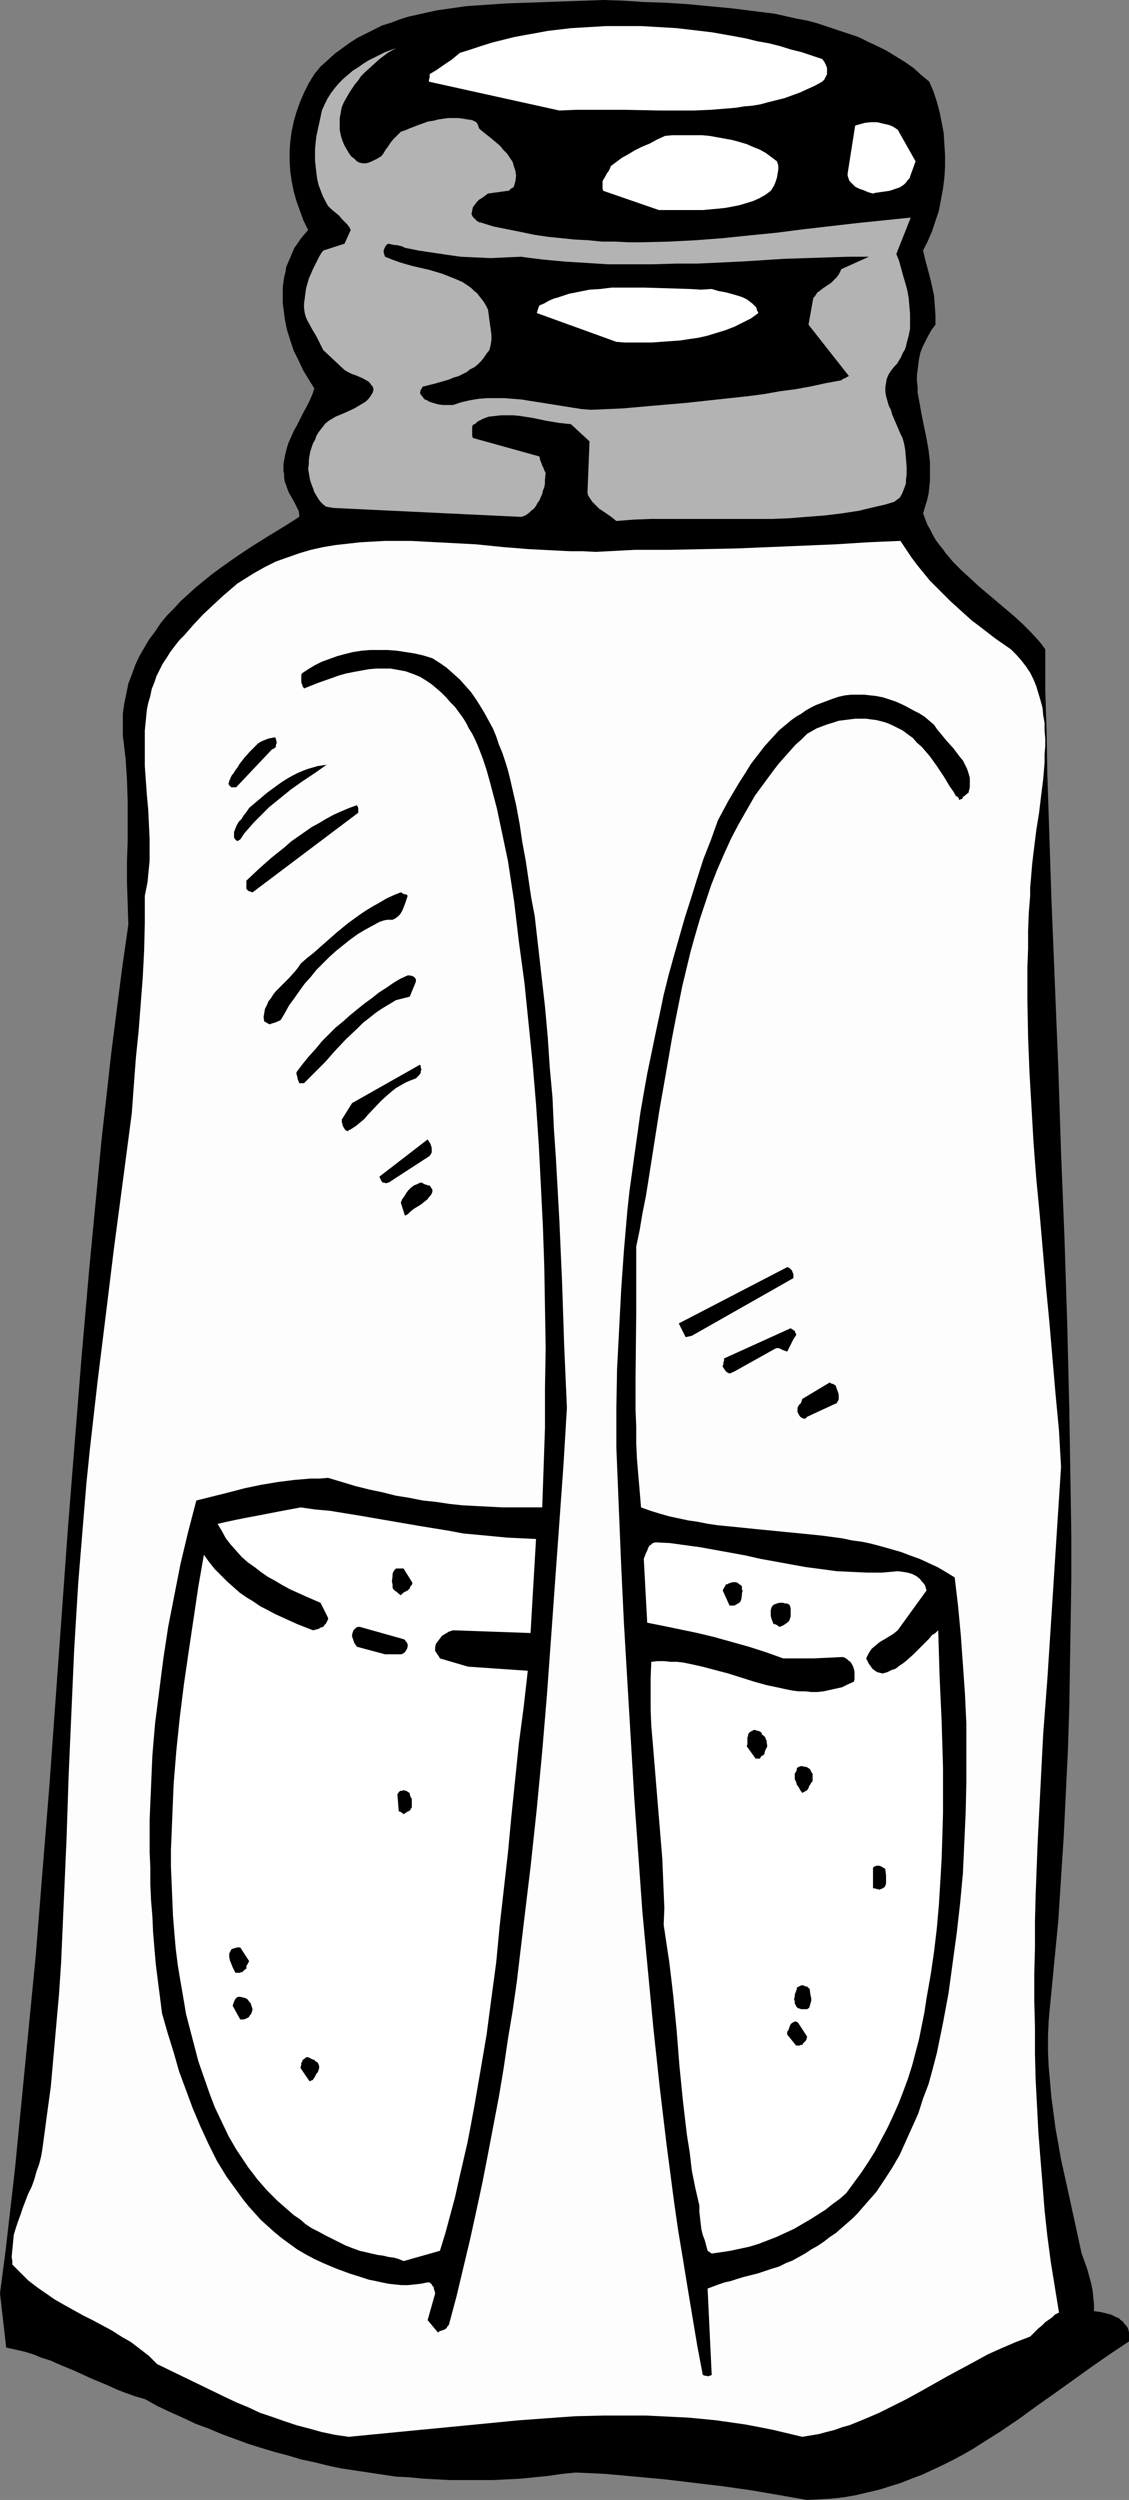
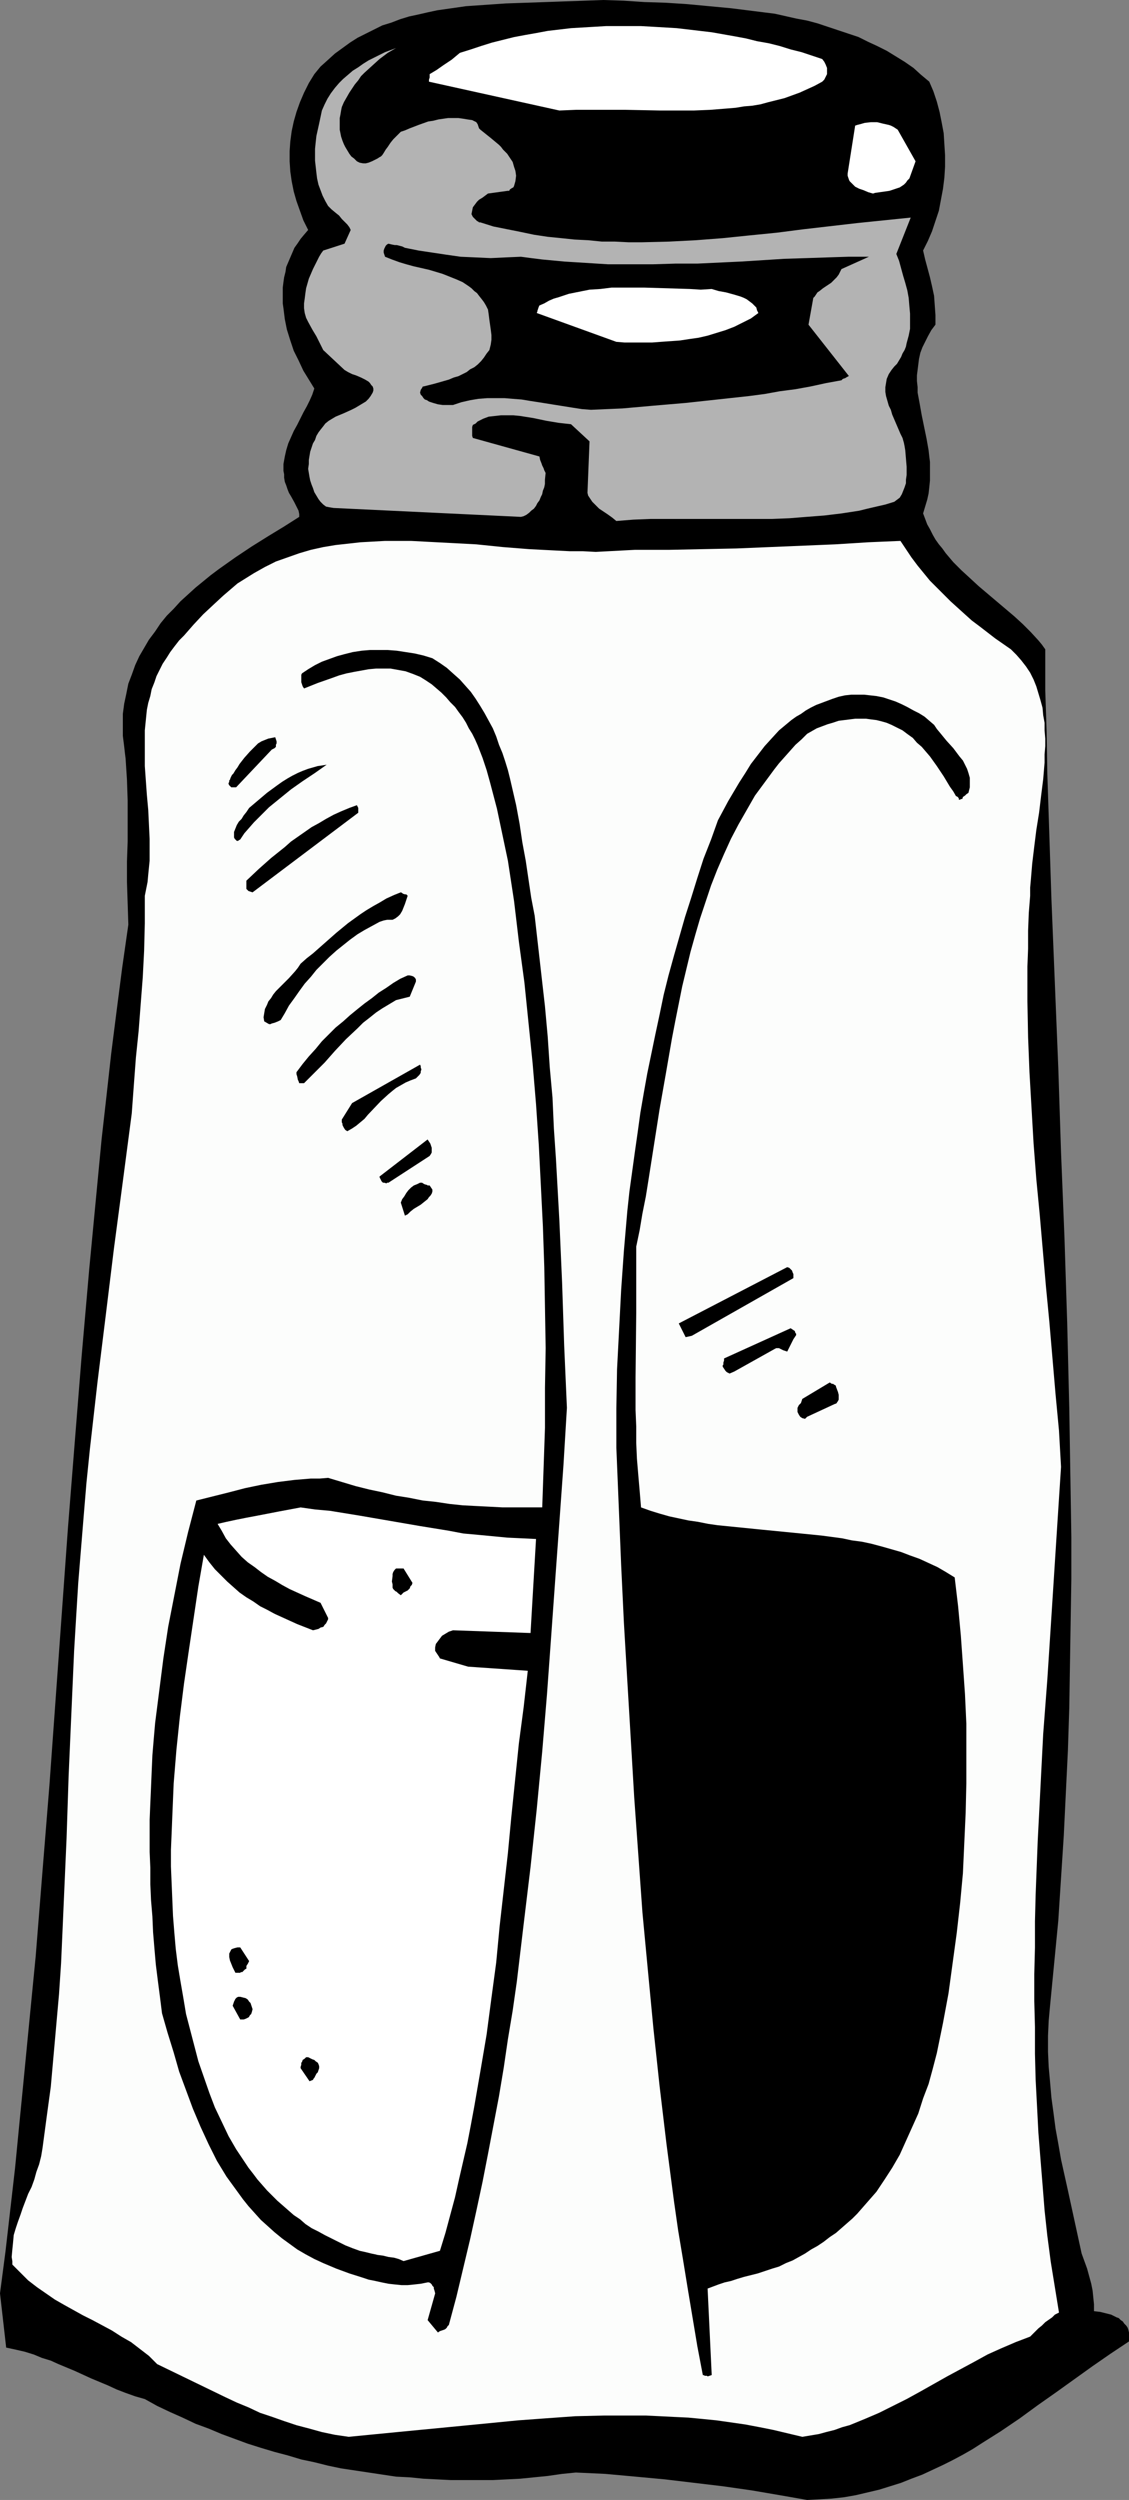
<svg xmlns="http://www.w3.org/2000/svg" xmlns:ns1="http://sodipodi.sourceforge.net/DTD/sodipodi-0.dtd" xmlns:ns2="http://www.inkscape.org/namespaces/inkscape" version="1.0" width="70.331mm" height="155.711mm" id="svg36" ns1:docname="Salt 09.wmf">
  <rect width="100%" height="100%" fill="#808080" stroke="none" />
  <ns1:namedview id="namedview36" pagecolor="#ffffff" bordercolor="#000000" borderopacity="0.25" ns2:showpageshadow="2" ns2:pageopacity="0.0" ns2:pagecheckerboard="0" ns2:deskcolor="#d1d1d1" ns2:document-units="mm" />
  <defs id="defs1">
    <pattern id="WMFhbasepattern" patternUnits="userSpaceOnUse" width="6" height="6" x="0" y="0" />
  </defs>
  <path style="fill:#000000;fill-opacity:1;fill-rule:evenodd;stroke:none" d="m 190.032,588.515 3.07,-0.162 2.747,-0.162 2.909,-0.323 2.747,-0.485 2.747,-0.646 2.747,-0.646 2.585,-0.808 2.585,-0.808 2.424,-0.97 2.585,-0.97 2.424,-1.131 2.424,-1.131 2.262,-1.131 2.424,-1.293 2.262,-1.293 2.262,-1.454 4.363,-2.747 4.525,-3.07 4.201,-3.07 4.363,-3.07 8.564,-6.14 4.201,-2.909 4.363,-2.909 v -2.101 l -0.162,-0.646 -0.162,-0.485 -0.323,-0.485 -0.485,-0.485 -0.323,-0.485 -0.485,-0.323 -0.485,-0.485 -0.485,-0.162 -1.293,-0.646 -1.293,-0.323 -1.293,-0.323 -1.454,-0.162 v -1.616 l -0.162,-1.616 -0.162,-1.616 -0.323,-1.616 -0.485,-1.778 -0.485,-1.778 -0.646,-1.778 -0.646,-1.778 -1.616,-7.433 -1.616,-7.433 -1.616,-7.272 -0.646,-3.717 -0.646,-3.555 -0.485,-3.717 -0.485,-3.555 -0.323,-3.717 -0.323,-3.555 -0.162,-3.555 v -3.717 l 0.162,-3.555 0.323,-3.555 0.97,-10.019 0.97,-10.019 0.646,-10.019 0.646,-10.019 0.485,-10.019 0.485,-10.019 0.323,-10.019 0.162,-10.18 0.162,-10.019 0.162,-10.019 v -10.019 l -0.162,-10.18 -0.162,-10.019 -0.162,-10.019 -0.485,-20.037 -0.646,-20.199 -0.808,-20.037 -0.646,-19.876 -0.808,-19.876 -0.808,-19.876 -0.646,-19.714 -0.323,-9.857 -0.162,-9.857 -0.323,-9.695 v -9.695 l -0.808,-1.131 -0.808,-0.97 -1.778,-1.939 -1.939,-1.939 -1.939,-1.778 -2.101,-1.778 -2.101,-1.778 -2.101,-1.778 -2.101,-1.778 -2.101,-1.939 -1.939,-1.778 -1.939,-1.939 -1.778,-2.101 -0.808,-1.131 -0.808,-0.97 -0.808,-1.131 -0.646,-1.131 -0.646,-1.293 -0.646,-1.131 -0.485,-1.293 -0.485,-1.293 0.485,-1.616 0.485,-1.616 0.323,-1.454 0.162,-1.454 0.162,-1.616 v -1.454 -1.454 -1.454 l -0.162,-1.293 -0.162,-1.454 -0.485,-2.747 -1.131,-5.494 -0.485,-2.747 -0.485,-2.585 v -1.293 l -0.162,-1.454 v -1.293 l 0.162,-1.293 0.162,-1.293 0.162,-1.293 0.323,-1.454 0.485,-1.293 0.646,-1.293 0.646,-1.293 0.808,-1.454 0.97,-1.293 v -1.131 -1.131 l -0.162,-2.262 -0.162,-2.262 -0.485,-2.262 -0.485,-2.101 -1.131,-4.201 -0.485,-2.101 1.131,-2.262 0.97,-2.262 0.808,-2.424 0.808,-2.424 0.485,-2.585 0.485,-2.585 0.323,-2.585 0.162,-2.585 v -2.747 l -0.162,-2.585 -0.162,-2.585 -0.485,-2.585 -0.485,-2.424 -0.646,-2.424 -0.808,-2.424 -0.97,-2.262 -1.939,-1.616 -1.778,-1.616 -2.101,-1.454 -2.101,-1.293 -2.101,-1.293 -2.262,-1.131 L 204.414,9.857 202.151,8.726 199.728,7.918 197.304,7.11 194.88,6.302 192.456,5.494 190.032,4.848 187.447,4.363 182.437,3.232 179.852,2.909 177.266,2.585 172.095,1.939 166.924,1.454 161.753,0.97 156.744,0.646 151.735,0.485 146.887,0.162 142.039,0 l -4.363,0.162 -4.686,0.162 -4.525,0.162 -4.686,0.162 -4.686,0.162 -4.686,0.323 -4.686,0.323 -2.262,0.323 -2.262,0.323 -2.262,0.323 -2.262,0.485 -2.101,0.485 -2.262,0.485 -2.101,0.646 -2.101,0.808 -2.101,0.646 -1.939,0.97 -1.939,0.97 -1.939,0.97 -1.778,1.131 -1.778,1.293 -1.778,1.293 -1.778,1.616 -1.616,1.454 -1.454,1.778 -1.293,2.101 -1.131,2.262 -0.97,2.262 -0.808,2.262 -0.646,2.262 -0.485,2.262 -0.323,2.424 -0.162,2.262 v 2.424 l 0.162,2.424 0.323,2.262 0.485,2.424 0.646,2.262 0.808,2.262 0.808,2.262 1.131,2.262 -0.97,1.131 -0.808,0.97 -0.646,0.97 -0.808,1.131 -0.485,1.131 -0.485,1.131 -0.485,1.131 -0.485,1.131 -0.162,1.131 -0.323,1.293 -0.162,1.131 -0.162,1.293 v 1.131 1.293 1.293 l 0.162,1.131 0.323,2.585 0.485,2.424 0.808,2.585 0.808,2.424 1.131,2.262 1.131,2.424 1.293,2.101 1.293,2.101 -0.485,1.454 -0.646,1.454 -0.646,1.293 -0.808,1.454 -1.454,2.909 -0.808,1.454 -0.646,1.454 -0.646,1.454 -0.485,1.616 -0.323,1.454 -0.323,1.778 v 0.808 0.808 l 0.162,0.808 v 0.808 l 0.162,0.97 0.323,0.808 0.323,0.97 0.323,0.808 0.485,0.808 0.808,1.454 0.323,0.646 0.323,0.646 0.323,0.646 0.162,0.808 v 0.646 l -1.778,1.131 -1.778,1.131 -3.717,2.262 -3.878,2.424 -3.878,2.585 -3.878,2.747 -1.939,1.454 -1.778,1.454 -1.778,1.454 -1.778,1.616 -1.778,1.616 -1.616,1.778 -1.616,1.616 -1.454,1.778 -1.293,1.939 -1.454,1.939 -1.131,1.939 -1.131,1.939 -0.97,2.101 -0.808,2.262 -0.808,2.101 -0.485,2.424 -0.485,2.262 -0.323,2.424 v 1.293 1.293 1.293 1.293 l 0.162,1.293 0.162,1.293 0.162,1.454 0.162,1.293 0.323,5.009 0.162,4.848 v 4.848 4.848 l -0.162,4.686 v 4.848 l 0.162,5.009 0.162,5.009 -1.454,10.18 -1.293,10.019 -1.293,10.18 -1.131,10.18 -1.131,10.019 -0.97,10.18 -1.939,20.36 -1.778,20.36 -1.616,20.199 -1.616,20.36 -1.454,20.199 -1.454,20.199 -1.454,20.199 -1.616,20.037 -1.616,20.199 -1.939,19.876 -0.97,10.019 -0.97,9.857 -0.97,10.019 -1.131,9.857 -1.131,9.857 L 0,539.876 l 1.454,12.766 2.262,0.485 2.101,0.485 2.101,0.646 1.939,0.808 2.101,0.646 1.778,0.808 3.878,1.616 3.878,1.778 3.878,1.616 2.101,0.97 2.101,0.808 2.262,0.808 2.262,0.646 2.909,1.616 3.07,1.454 2.909,1.293 3.07,1.454 3.07,1.131 3.07,1.293 3.07,1.131 3.07,1.131 3.07,0.97 3.232,0.97 3.07,0.808 3.232,0.97 3.07,0.646 3.232,0.808 3.07,0.646 3.232,0.485 3.232,0.485 3.232,0.485 3.232,0.485 3.232,0.162 3.232,0.323 3.232,0.162 3.232,0.162 h 3.232 3.232 3.393 l 3.232,-0.162 3.232,-0.162 3.232,-0.323 3.232,-0.323 3.393,-0.485 3.232,-0.323 6.948,0.323 7.11,0.646 6.948,0.646 6.787,0.808 6.787,0.808 6.787,0.97 6.625,1.131 z" id="path1" />
  <path style="fill:#fcfdfc;fill-opacity:1;fill-rule:evenodd;stroke:none" d="m 82.089,573.648 6.625,-0.646 6.625,-0.646 13.412,-1.293 6.625,-0.646 6.625,-0.646 6.625,-0.485 6.787,-0.485 6.625,-0.162 h 6.625 3.393 l 3.393,0.162 3.232,0.162 3.393,0.162 3.393,0.323 3.232,0.323 3.393,0.485 3.393,0.485 3.393,0.646 3.232,0.646 3.393,0.808 3.393,0.808 1.939,-0.323 1.939,-0.323 1.778,-0.485 1.939,-0.485 1.778,-0.646 1.778,-0.485 3.555,-1.454 3.393,-1.454 3.232,-1.616 3.232,-1.616 3.232,-1.778 6.302,-3.555 6.302,-3.393 3.232,-1.778 3.232,-1.454 3.393,-1.454 3.393,-1.293 0.485,-0.485 0.485,-0.485 0.485,-0.485 0.485,-0.485 0.808,-0.646 0.808,-0.808 1.616,-1.131 0.646,-0.646 0.97,-0.485 -0.97,-5.979 -0.97,-5.979 -0.808,-6.14 -0.646,-5.979 -0.485,-6.14 -0.485,-5.979 -0.485,-6.14 -0.323,-6.302 -0.323,-6.14 -0.162,-6.14 v -6.302 l -0.162,-6.14 v -6.302 l 0.162,-6.302 v -6.14 l 0.162,-6.302 0.485,-12.604 0.646,-12.604 0.646,-12.604 0.97,-12.766 0.808,-12.443 0.808,-12.604 0.808,-12.604 0.808,-12.443 -0.485,-8.564 -0.808,-8.564 -1.454,-16.967 -0.808,-8.403 -1.454,-16.805 -0.808,-8.403 -0.646,-8.403 -0.485,-8.403 -0.485,-8.403 -0.323,-8.241 -0.162,-8.403 v -8.241 l 0.162,-4.201 v -4.201 l 0.162,-4.201 0.323,-4.04 v -1.939 l 0.162,-1.778 0.323,-3.878 0.485,-4.04 0.485,-3.878 0.646,-4.04 0.485,-4.04 0.485,-3.878 0.323,-3.878 v -1.939 l 0.162,-1.939 v -1.778 l -0.162,-1.939 v -1.778 l -0.323,-1.778 -0.162,-1.778 -0.485,-1.778 -0.485,-1.616 -0.485,-1.616 -0.646,-1.616 -0.808,-1.616 -0.97,-1.454 -1.131,-1.454 -1.131,-1.293 -1.293,-1.293 -3.717,-2.585 -3.555,-2.747 -1.939,-1.454 -1.616,-1.454 -3.393,-3.07 -1.616,-1.616 -1.616,-1.616 -1.616,-1.616 -1.454,-1.778 -1.454,-1.778 -1.454,-1.939 -1.293,-1.939 -1.293,-1.939 -3.878,0.162 -3.717,0.162 -7.756,0.485 -7.756,0.323 -7.756,0.323 -7.756,0.323 -7.918,0.162 -7.918,0.162 h -8.08 l -3.07,0.162 -3.07,0.162 -3.07,0.162 -3.07,-0.162 h -3.07 l -3.232,-0.162 -6.302,-0.323 -6.14,-0.485 -6.302,-0.646 -6.14,-0.323 -6.14,-0.323 -3.07,-0.162 h -3.07 -3.07 l -2.909,0.162 -2.909,0.162 -2.909,0.323 -2.909,0.323 -2.909,0.485 -2.909,0.646 -2.747,0.808 -2.747,0.97 -2.747,0.97 -2.585,1.293 -2.585,1.454 -1.293,0.808 -1.293,0.808 -1.293,0.808 -1.131,0.97 -1.131,0.97 -1.131,0.97 -2.262,2.101 -2.424,2.262 -2.262,2.424 -2.262,2.585 -1.131,1.131 -1.131,1.454 -0.97,1.293 -0.808,1.293 -0.97,1.454 -0.646,1.293 -0.808,1.616 -0.485,1.454 -0.646,1.616 -0.323,1.616 -0.485,1.616 -0.323,1.616 -0.162,1.616 -0.162,1.616 -0.162,1.616 v 1.778 3.232 3.393 l 0.485,6.787 0.323,3.555 0.162,3.393 0.162,3.393 v 3.393 1.778 l -0.162,1.616 -0.162,1.616 -0.162,1.778 -0.323,1.616 -0.323,1.616 v 3.232 3.232 l -0.162,6.464 -0.323,6.302 -0.485,6.302 -0.485,6.302 -0.646,6.302 -0.485,6.464 -0.485,6.625 -2.101,15.998 -2.101,15.836 -1.939,15.836 -1.939,15.674 -1.778,15.674 -0.808,7.918 -0.646,7.756 -0.646,7.918 -0.646,7.918 -0.485,7.918 -0.485,8.08 -0.646,14.705 -0.646,14.705 -0.485,14.705 -0.646,14.705 -0.323,7.433 -0.323,7.272 -0.485,7.272 -0.646,7.272 -0.646,7.272 -0.646,7.272 -0.97,7.11 -0.97,7.272 -0.323,1.939 -0.485,1.939 -0.646,1.778 -0.485,1.778 -0.646,1.778 -0.808,1.616 -1.293,3.393 -0.485,1.454 -0.646,1.778 -0.485,1.454 -0.485,1.616 -0.162,1.778 -0.162,1.616 -0.162,1.778 0.162,0.97 v 0.808 l 0.97,0.97 0.97,0.97 0.97,0.97 0.808,0.808 2.101,1.616 2.101,1.454 2.101,1.454 2.262,1.293 4.363,2.424 2.262,1.131 4.525,2.424 2.262,1.454 2.262,1.293 2.101,1.616 2.101,1.616 0.97,0.97 0.97,0.97 5.333,2.585 5.333,2.585 5.333,2.585 2.747,1.293 2.747,1.131 2.747,1.293 2.909,0.97 2.747,0.97 2.909,0.97 3.07,0.808 2.909,0.808 3.07,0.646 z" id="path2" />
  <path style="fill:#000000;fill-opacity:1;fill-rule:evenodd;stroke:none" d="m 166.601,559.428 0.97,-0.323 -0.97,-20.36 1.293,-0.485 1.293,-0.485 1.454,-0.485 1.454,-0.323 1.454,-0.485 1.616,-0.485 3.232,-0.808 3.393,-1.131 1.616,-0.485 1.616,-0.808 1.616,-0.646 1.454,-0.808 1.454,-0.808 1.454,-0.97 1.454,-0.808 1.454,-0.97 1.454,-1.131 1.454,-0.97 1.293,-1.131 1.293,-1.131 1.293,-1.131 1.131,-1.131 1.131,-1.293 1.131,-1.293 2.262,-2.585 0.97,-1.454 0.97,-1.454 1.778,-2.747 1.778,-3.07 1.454,-3.232 1.454,-3.232 1.454,-3.232 1.131,-3.555 1.293,-3.393 0.97,-3.555 0.97,-3.717 1.454,-7.11 1.293,-6.948 0.97,-7.11 0.97,-7.11 0.808,-7.11 0.646,-6.948 0.323,-7.11 0.323,-7.11 0.162,-6.948 v -7.11 -6.948 l -0.323,-6.948 -0.485,-6.948 -0.485,-6.787 -0.646,-6.948 -0.808,-6.787 -2.101,-1.293 -1.939,-1.131 -2.101,-0.97 -2.101,-0.97 -2.262,-0.808 -2.101,-0.808 -2.262,-0.646 -2.262,-0.646 -2.424,-0.646 -2.262,-0.485 -2.424,-0.323 -2.262,-0.485 -4.848,-0.646 -4.848,-0.485 -9.857,-0.97 -4.848,-0.485 -4.848,-0.485 -2.262,-0.323 -2.424,-0.485 -2.262,-0.323 -2.262,-0.485 -2.262,-0.485 -2.262,-0.646 -2.101,-0.646 -2.262,-0.808 -0.323,-3.878 -0.323,-3.717 -0.323,-3.878 -0.162,-3.717 v -3.878 l -0.162,-3.878 v -7.595 l 0.162,-15.351 v -7.756 -7.756 l 0.808,-3.878 0.646,-3.878 0.808,-4.04 0.646,-4.04 1.293,-8.241 1.293,-8.241 1.454,-8.241 1.454,-8.403 0.808,-4.201 0.808,-4.04 0.808,-4.04 0.97,-4.04 0.97,-4.04 1.131,-4.04 1.131,-3.878 1.293,-3.878 1.293,-3.878 1.454,-3.717 1.616,-3.717 1.616,-3.555 1.778,-3.393 1.939,-3.393 1.939,-3.393 2.262,-3.07 2.262,-3.07 1.131,-1.454 1.293,-1.454 1.293,-1.454 1.293,-1.454 1.454,-1.293 1.293,-1.293 1.131,-0.646 1.131,-0.646 1.293,-0.485 1.293,-0.485 1.131,-0.323 1.454,-0.485 1.293,-0.162 1.293,-0.162 1.293,-0.162 h 1.293 1.293 l 1.131,0.162 1.293,0.162 1.293,0.323 1.131,0.323 1.131,0.485 1.293,0.646 1.293,0.646 1.293,0.97 1.131,0.808 0.97,1.131 1.131,0.97 0.97,1.131 0.97,1.131 1.616,2.262 1.616,2.424 1.454,2.424 0.808,1.131 0.646,1.131 h 0.162 l 0.162,0.162 h 0.162 v 0.162 l 0.162,0.162 v 0.162 0.162 h 0.162 0.162 l 0.162,-0.162 h 0.323 l 0.162,-0.485 0.485,-0.323 0.323,-0.323 0.485,-0.323 0.162,-0.646 0.162,-0.646 v -0.646 -0.485 -1.131 l -0.323,-1.131 -0.323,-0.97 -0.485,-0.97 -0.485,-0.97 -0.808,-0.97 -1.454,-1.939 -1.616,-1.778 -1.454,-1.778 -0.808,-0.97 -0.646,-0.97 -1.131,-0.97 -1.131,-0.97 -1.293,-0.808 -1.293,-0.646 -1.454,-0.808 -1.293,-0.646 -1.454,-0.646 -1.454,-0.485 -1.454,-0.485 -1.616,-0.323 -1.454,-0.162 -1.454,-0.162 h -1.616 -1.454 l -1.454,0.162 -1.454,0.323 -1.454,0.485 -1.293,0.485 -1.293,0.485 -1.293,0.485 -1.293,0.646 -1.131,0.646 -1.131,0.808 -1.131,0.646 -1.131,0.808 -0.97,0.808 -1.939,1.616 -1.778,1.939 -1.616,1.778 -1.616,2.101 -1.616,2.101 -1.293,2.101 -1.454,2.262 -2.585,4.363 -2.424,4.525 -1.616,4.525 -1.778,4.525 -1.454,4.525 -1.454,4.686 -1.454,4.525 -1.293,4.525 -1.293,4.525 -1.293,4.686 -1.131,4.525 -0.97,4.686 -0.97,4.525 -0.97,4.686 -0.97,4.686 -0.808,4.525 -0.808,4.686 -0.646,4.686 -0.646,4.525 -0.646,4.686 -0.646,4.686 -0.485,4.525 -0.808,9.372 -0.646,9.211 -0.485,9.372 -0.485,9.372 -0.162,9.211 v 9.211 l 1.131,27.632 0.646,13.574 0.808,13.735 0.808,13.574 0.808,13.735 0.97,13.574 0.97,13.574 1.293,13.735 1.293,13.574 1.454,13.574 1.616,13.574 1.778,13.574 0.97,6.787 1.131,6.787 1.131,6.948 1.131,6.787 1.131,6.787 1.293,6.787 h 0.162 l 0.323,0.162 h 0.162 0.323 z" id="path3" />
  <path style="fill:#000000;fill-opacity:1;fill-rule:evenodd;stroke:none" d="m 103.58,548.763 0.97,-0.323 0.323,-0.162 0.323,-0.323 0.162,-0.323 0.323,-0.323 1.778,-6.625 1.616,-6.787 1.616,-6.787 1.454,-6.625 1.454,-6.787 1.293,-6.625 1.293,-6.787 1.293,-6.787 1.131,-6.787 0.97,-6.625 1.131,-6.787 0.97,-6.787 0.808,-6.787 0.808,-6.787 1.616,-13.412 1.454,-13.574 1.293,-13.574 1.131,-13.574 0.97,-13.412 0.97,-13.574 0.97,-13.412 0.97,-13.574 0.808,-13.412 -0.646,-14.705 -0.485,-14.705 -0.646,-14.705 -0.808,-14.543 -0.485,-7.11 -0.323,-7.272 -0.646,-7.11 -0.485,-7.272 -0.646,-7.11 -0.808,-7.11 -0.808,-7.11 -0.808,-7.11 -0.808,-4.201 -0.646,-4.363 -0.646,-4.363 -0.808,-4.363 -0.646,-4.363 -0.808,-4.363 -0.97,-4.201 -0.485,-2.101 -0.485,-1.939 -0.646,-2.101 -0.646,-1.939 -0.808,-1.939 -0.646,-1.939 -0.808,-1.939 -0.97,-1.778 -0.97,-1.778 -0.97,-1.616 -1.131,-1.778 -1.131,-1.616 -1.293,-1.454 -1.293,-1.454 -1.454,-1.293 -1.616,-1.454 -1.616,-1.131 -1.778,-1.131 -2.101,-0.646 -2.101,-0.485 -2.101,-0.323 -2.101,-0.323 -2.101,-0.162 h -2.101 -2.101 l -1.939,0.162 -2.101,0.323 -1.939,0.485 -1.778,0.485 -1.778,0.646 -1.778,0.646 -1.616,0.808 -1.616,0.97 -1.454,0.97 -0.162,0.323 v 0.323 0.97 0.485 l 0.162,0.485 0.162,0.485 0.323,0.485 3.232,-1.293 3.232,-1.131 1.778,-0.646 1.778,-0.485 1.616,-0.323 1.778,-0.323 1.778,-0.323 1.778,-0.162 h 1.778 1.616 l 1.778,0.323 1.778,0.323 1.778,0.646 1.616,0.646 1.293,0.808 1.454,0.97 1.131,0.97 1.131,0.97 1.131,1.131 0.97,1.131 1.131,1.131 0.808,1.131 0.97,1.293 0.808,1.293 0.646,1.293 0.808,1.293 0.646,1.293 0.646,1.454 1.131,2.909 0.97,2.909 0.808,2.909 0.808,3.07 0.808,3.07 1.293,6.14 1.293,6.14 1.454,9.534 1.131,9.534 1.293,9.534 0.97,9.534 0.97,9.534 0.808,9.695 0.646,9.534 0.485,9.534 0.485,9.695 0.323,9.534 0.162,9.534 0.162,9.534 -0.162,9.372 v 9.372 l -0.323,9.372 -0.323,9.372 h -3.232 -3.07 -3.07 l -3.07,-0.162 -3.232,-0.162 -3.07,-0.162 -3.07,-0.323 -3.232,-0.485 -3.07,-0.323 -3.232,-0.646 -3.07,-0.485 -3.232,-0.808 -3.07,-0.646 -3.232,-0.808 -3.232,-0.97 -3.232,-0.97 -1.939,0.162 h -2.101 l -1.939,0.162 -1.939,0.162 -3.878,0.485 -3.878,0.646 -3.878,0.808 -3.717,0.97 -3.878,0.97 -3.878,0.97 -1.939,7.433 -1.778,7.433 -1.454,7.433 -1.454,7.433 -1.131,7.433 -0.97,7.595 -0.97,7.595 -0.323,3.717 -0.323,3.878 -0.162,3.717 -0.162,3.878 -0.162,3.717 -0.162,3.878 v 3.717 3.878 l 0.162,3.717 v 3.878 l 0.162,3.717 0.323,3.878 0.162,3.717 0.323,3.878 0.323,3.717 0.485,3.878 0.485,3.717 0.485,3.878 1.293,4.525 1.454,4.686 1.293,4.525 1.616,4.363 1.616,4.363 1.778,4.201 0.97,2.101 0.97,2.101 0.97,1.939 0.97,1.939 2.262,3.717 1.293,1.778 1.293,1.778 1.293,1.778 1.293,1.616 1.454,1.616 1.454,1.616 1.616,1.454 1.616,1.454 1.778,1.454 1.778,1.293 1.778,1.293 1.939,1.131 2.101,1.131 2.101,0.97 3.07,1.293 3.07,1.131 3.07,0.97 1.454,0.485 1.616,0.323 1.454,0.323 1.616,0.323 1.454,0.162 1.616,0.162 h 1.454 l 1.616,-0.162 1.454,-0.162 1.616,-0.323 h 0.323 l 0.323,0.162 0.323,0.323 0.162,0.323 0.323,0.323 v 0.323 l 0.162,0.485 0.162,0.646 -1.778,6.302 2.424,2.909 z" id="path4" />
  <path style="fill:#ffffff;fill-opacity:1;fill-rule:evenodd;stroke:none" d="m 95.016,532.281 8.564,-2.424 1.293,-4.201 1.131,-4.201 1.131,-4.201 0.97,-4.363 0.97,-4.201 0.97,-4.201 0.808,-4.201 0.808,-4.363 1.454,-8.403 1.454,-8.564 1.131,-8.564 1.131,-8.403 0.808,-8.564 0.97,-8.564 0.97,-8.564 0.808,-8.564 1.778,-17.29 1.131,-8.564 0.97,-8.564 -14.058,-0.97 -6.625,-1.939 -0.162,-0.323 -0.323,-0.485 -0.323,-0.485 -0.323,-0.485 v -0.808 l 0.162,-0.808 0.485,-0.646 0.485,-0.646 0.485,-0.646 0.808,-0.485 0.808,-0.485 0.97,-0.323 18.26,0.646 1.293,-22.138 -3.393,-0.162 -3.393,-0.162 -3.393,-0.323 -3.393,-0.323 -3.555,-0.323 -3.393,-0.646 -6.948,-1.131 -14.058,-2.424 -6.948,-1.131 -3.555,-0.323 -3.393,-0.485 -5.171,0.97 -5.009,0.97 -2.585,0.485 -2.424,0.485 -2.262,0.485 -2.101,0.485 0.97,1.616 0.97,1.778 1.131,1.454 1.293,1.454 1.293,1.454 1.454,1.293 1.616,1.131 1.454,1.131 1.616,1.131 1.778,0.97 1.616,0.97 1.778,0.97 3.555,1.616 3.717,1.616 1.778,3.555 v 0.323 l -0.162,0.323 -0.323,0.646 -0.323,0.323 -0.323,0.485 -0.646,0.162 -0.485,0.323 -1.293,0.323 -3.717,-1.454 -3.555,-1.616 -1.778,-0.808 -1.778,-0.97 -1.616,-0.808 -1.616,-1.131 -1.616,-0.97 -1.616,-1.131 -1.454,-1.293 -1.454,-1.293 -1.454,-1.454 -1.454,-1.454 -1.293,-1.616 -1.293,-1.778 -1.293,7.433 -1.131,7.595 -1.131,7.595 -1.131,7.756 -0.97,7.756 -0.808,7.756 -0.646,7.918 -0.162,3.878 -0.162,3.878 -0.162,4.04 -0.162,3.878 v 3.878 l 0.162,3.878 0.162,3.878 0.162,3.878 0.323,4.04 0.323,3.717 0.485,3.878 0.646,3.878 0.646,3.717 0.646,3.878 0.97,3.717 0.97,3.717 0.97,3.717 1.293,3.717 1.293,3.717 1.293,3.393 1.616,3.393 1.616,3.393 1.778,3.07 0.97,1.454 0.97,1.454 0.97,1.454 1.131,1.454 0.97,1.293 1.131,1.293 1.131,1.293 1.293,1.293 1.131,1.131 1.293,1.131 1.293,1.131 1.293,1.131 1.454,0.97 1.293,1.131 1.454,0.97 1.616,0.808 1.454,0.808 1.616,0.808 1.616,0.808 1.616,0.808 1.616,0.646 1.778,0.646 1.454,0.323 1.293,0.323 0.808,0.162 0.646,0.162 1.293,0.162 1.293,0.323 1.293,0.162 1.131,0.323 z" id="path5" />
-   <path style="fill:#ffffff;fill-opacity:1;fill-rule:evenodd;stroke:none" d="m 167.571,530.504 2.262,-0.323 2.101,-0.323 2.262,-0.485 2.262,-0.485 2.101,-0.646 2.101,-0.808 2.101,-0.808 2.101,-0.97 2.101,-0.97 1.939,-1.131 1.939,-1.131 1.778,-1.131 1.778,-1.131 1.616,-1.293 1.778,-1.293 1.454,-1.293 1.778,-2.424 1.778,-2.424 1.616,-2.424 1.616,-2.585 1.454,-2.747 1.454,-2.747 1.293,-2.747 1.293,-2.909 1.131,-2.909 1.131,-3.07 0.97,-3.07 0.808,-3.07 0.808,-3.07 0.646,-3.232 0.646,-3.232 0.485,-3.232 0.97,-5.494 0.808,-5.494 0.646,-5.494 0.485,-5.494 0.323,-5.332 0.323,-5.494 0.162,-5.333 0.162,-5.333 v -5.494 -5.333 l -0.323,-10.827 -0.485,-10.665 -0.323,-10.827 -0.646,0.646 -0.808,0.485 -0.646,0.808 -0.646,0.646 -1.454,1.454 -1.616,1.616 -1.616,1.454 -0.808,0.646 -0.97,0.646 -0.808,0.646 -0.97,0.323 -0.97,0.485 -1.131,0.323 -0.646,-0.162 -0.646,-0.162 -0.485,-0.323 -0.646,-0.485 -0.323,-0.485 -0.485,-0.646 -0.323,-0.646 -0.323,-0.646 0.323,-0.646 0.323,-0.646 0.323,-0.485 0.323,-0.485 0.97,-0.808 0.97,-0.808 1.131,-0.646 2.101,-1.293 0.97,-0.808 6.787,-9.372 -0.162,-0.485 -0.162,-0.646 -0.323,-0.485 -0.323,-0.323 -0.646,-0.808 -0.808,-0.646 -0.97,-0.485 -1.131,-0.323 -0.97,-0.162 -1.293,-0.162 -1.778,0.162 -1.778,0.162 h -3.717 l -3.555,-0.162 -3.555,-0.162 -3.555,-0.485 -3.717,-0.485 -3.555,-0.646 -7.11,-1.293 -3.555,-0.808 -3.555,-0.646 -3.555,-0.646 -3.555,-0.646 -3.555,-0.485 -3.555,-0.485 -3.393,-0.162 -0.646,0.162 -0.323,0.323 -0.485,0.323 -0.323,0.646 -0.162,0.485 -0.323,0.646 -0.485,1.293 0.808,15.028 4.04,0.808 3.878,0.808 3.878,0.808 4.04,0.97 4.04,1.131 4.04,1.131 4.04,1.293 4.04,1.454 h 3.717 3.555 l 3.393,-0.162 3.393,-0.162 0.485,0.162 0.485,0.323 0.323,0.323 0.485,0.323 0.323,0.485 0.323,0.646 0.162,0.485 0.162,0.646 v 0.646 0.646 0.646 l -0.162,0.485 -1.454,0.646 -1.293,0.646 -1.454,0.323 -1.454,0.323 -1.454,0.323 -1.454,0.162 h -1.454 l -1.454,-0.162 h -1.454 l -1.454,-0.162 -1.616,-0.323 -1.454,-0.323 -3.07,-0.646 -2.909,-0.808 -3.07,-0.97 -3.07,-0.97 -3.07,-0.808 -3.07,-0.808 -2.909,-0.646 -1.616,-0.323 -1.454,-0.162 h -1.454 l -1.616,-0.162 H 154.805 l -1.454,0.162 -0.162,3.717 v 3.878 3.717 l 0.162,3.878 0.323,3.717 0.323,3.878 0.646,7.918 0.646,7.756 0.646,7.918 0.162,3.878 0.162,3.878 0.162,3.878 -0.162,3.878 0.646,4.363 0.646,4.201 0.485,4.04 0.485,4.201 0.808,8.241 0.646,8.241 0.808,8.08 0.485,4.201 0.485,4.04 0.646,4.04 0.485,4.201 0.808,4.04 0.97,4.201 v 1.454 l 0.162,1.454 0.162,1.454 0.162,1.293 0.323,1.293 0.485,1.293 0.646,2.424 z" id="path6" />
  <path style="fill:#000000;fill-opacity:1;fill-rule:evenodd;stroke:none" d="m 73.686,489.621 0.162,-0.323 0.162,-0.162 0.162,-0.323 0.162,-0.323 0.162,-0.323 0.323,-0.323 0.162,-0.485 0.162,-0.485 v -0.485 l -0.162,-0.485 -0.162,-0.323 -0.485,-0.323 -0.323,-0.323 -0.485,-0.162 -0.97,-0.485 h -0.323 -0.162 l -0.323,0.323 -0.485,0.323 -0.162,0.485 v 0 l -0.162,0.162 v 0.485 l -0.162,0.485 v 0.162 0.162 l 2.101,3.07 z" id="path7" />
  <path style="fill:#000000;fill-opacity:1;fill-rule:evenodd;stroke:none" d="m 187.931,481.542 h 0.323 l 0.323,-0.162 h 0.323 l 0.162,-0.323 0.323,-0.323 0.323,-0.323 0.162,-0.323 0.162,-0.646 -2.101,-3.232 -0.162,-0.162 -0.323,-0.162 h -0.323 l -0.323,0.162 -0.323,0.162 -0.162,0.162 -0.162,0.162 -0.162,0.323 -0.162,0.485 -0.162,0.485 -0.323,0.485 v 0.323 0.323 l 2.101,2.585 z" id="path8" />
  <path style="fill:#000000;fill-opacity:1;fill-rule:evenodd;stroke:none" d="m 57.365,475.401 0.485,-0.162 0.323,-0.162 0.323,-0.162 0.162,-0.162 0.162,-0.323 0.323,-0.323 0.162,-0.485 0.162,-0.646 -0.323,-0.97 -0.162,-0.485 -0.323,-0.323 -0.323,-0.485 -0.485,-0.323 -0.646,-0.162 -0.646,-0.162 h -0.485 l -0.323,0.162 -0.162,0.162 -0.162,0.162 -0.162,0.323 -0.162,0.323 -0.162,0.485 -0.162,0.485 1.778,3.232 z" id="path9" />
  <path style="fill:#000000;fill-opacity:1;fill-rule:evenodd;stroke:none" d="m 188.901,472.977 h 1.131 l 0.485,-0.323 0.162,-0.485 0.162,-0.646 0.162,-0.485 v -0.646 l -0.162,-0.646 -0.162,-1.131 v -0.323 l -0.162,-0.162 -0.162,-0.162 -0.162,-0.162 -0.162,-0.162 h -0.323 l -0.323,-0.162 -0.485,-0.162 -0.485,0.162 -0.323,0.162 -0.323,0.162 -0.162,0.162 v 0.323 l -0.162,0.323 v 0.162 l -0.162,0.323 -0.162,0.485 v 0.485 l -0.162,0.485 0.162,0.646 v 0.485 l 0.323,0.485 v 0 0.162 l 0.323,0.323 0.323,0.162 h 0.162 l 0.323,0.162 z" id="path10" />
  <path style="fill:#000000;fill-opacity:1;fill-rule:evenodd;stroke:none" d="m 56.557,464.413 0.162,-0.162 h 0.323 l 0.162,-0.162 0.162,-0.162 0.162,-0.162 0.162,-0.162 0.323,-0.162 v -0.162 -0.162 -0.323 l 0.323,-0.485 0.162,-0.323 0.162,-0.323 -2.101,-3.232 h -0.485 -0.162 l -0.646,0.162 -0.485,0.162 -0.323,0.162 -0.162,0.323 -0.162,0.323 -0.162,0.323 v 0.323 0.485 l 0.162,0.808 0.323,0.808 0.323,0.808 0.323,0.646 0.323,0.646 z" id="path11" />
  <path style="fill:#000000;fill-opacity:1;fill-rule:evenodd;stroke:none" d="m 206.999,444.86 0.808,-0.323 0.485,-0.323 0.162,-0.323 0.162,-0.485 v -0.646 -0.646 -0.646 l -0.162,-1.293 v -0.162 l -0.162,-0.162 -0.323,-0.162 -0.485,-0.323 -0.485,-0.162 h -0.646 l -0.323,0.162 h -0.162 l -0.162,0.162 -0.162,0.162 v 0.162 0.323 4.363 h 0.323 0.162 l 0.323,0.162 h 0.323 z" id="path12" />
-   <path style="fill:#000000;fill-opacity:1;fill-rule:evenodd;stroke:none" d="m 95.016,427.085 0.97,-0.646 h 0.162 l 0.162,-0.162 0.323,-0.162 v -0.162 l 0.323,-0.485 v -0.646 -0.646 -0.646 l -0.323,-0.646 -0.162,-0.485 v -0.162 -0.162 l -0.323,-0.162 -0.485,-0.323 -0.646,-0.162 -0.485,0.162 h -0.323 l -0.323,0.323 -0.323,0.485 0.323,4.04 h 0.323 l 0.162,0.162 0.323,0.162 0.162,0.162 z" id="path13" />
  <path style="fill:#000000;fill-opacity:1;fill-rule:evenodd;stroke:none" d="m 190.032,421.43 0.323,-0.485 0.162,-0.485 0.323,-0.485 0.162,-0.323 0.323,-0.323 v -1.778 l -0.162,-0.162 -0.162,-0.323 -0.162,-0.323 -0.162,-0.323 -0.323,-0.162 -0.485,-0.323 h -0.323 l -0.646,-0.162 h -0.485 l -0.323,0.162 -0.323,0.162 -0.162,0.162 v 0.323 l -0.162,0.485 -0.162,0.162 -0.162,0.323 v 0.646 0.646 l 0.323,0.646 0.162,0.646 0.485,0.646 0.323,0.646 0.485,0.646 z" id="path14" />
  <path style="fill:#000000;fill-opacity:1;fill-rule:evenodd;stroke:none" d="m 178.882,413.996 0.162,-0.162 v -0.162 l 0.162,-0.162 v 0 l 0.162,-0.162 0.323,-0.162 0.162,-0.162 0.162,-0.162 v -0.162 -0.162 l 0.162,-0.485 0.485,-0.97 -0.162,-0.97 v -0.323 l -0.162,-0.323 -0.162,-0.485 -0.162,-0.162 -0.323,-0.323 -0.323,-0.162 v -0.162 -0.162 l -0.162,-0.162 -0.162,-0.162 -0.323,-0.162 -0.646,-0.162 -0.485,-0.162 v 0 l -0.323,0.162 -0.323,0.162 -0.323,0.162 -0.162,0.162 -0.162,0.162 -0.162,0.323 v 0.323 l -0.162,0.323 v 0.485 0.808 0.323 l -0.162,0.485 2.101,2.909 z" id="path15" />
-   <path style="fill:#000000;fill-opacity:1;fill-rule:evenodd;stroke:none" d="m 90.653,389.435 h 3.717 0.162 l 0.323,-0.162 0.485,-0.323 0.162,-0.323 0.162,-0.162 0.162,-0.323 0.162,-0.485 v -0.485 l -0.162,-0.485 -0.162,-0.162 -0.162,-0.162 -0.162,-0.323 -0.323,-0.162 -10.342,-2.909 H 84.513 84.351 l -0.485,0.162 -0.323,0.323 -0.162,0.162 -0.162,0.162 -0.162,0.485 -0.162,0.485 v 0.485 l 0.162,0.485 0.162,0.485 0.162,0.485 0.646,0.97 z" id="path16" />
-   <path style="fill:#000000;fill-opacity:1;fill-rule:evenodd;stroke:none" d="m 183.568,382.971 h 0.162 l 0.162,-0.162 0.485,-0.162 0.485,-0.323 0.485,-0.323 0.162,-0.162 0.323,-0.323 0.162,-0.485 0.162,-0.485 v -0.646 -0.646 -0.646 l -0.162,-0.646 -0.323,-0.323 -0.323,-0.162 h -0.485 l -0.485,-0.162 h -0.485 -0.485 l -0.485,0.162 -0.485,0.162 -0.323,0.162 -0.162,0.162 -0.323,0.485 -0.162,0.646 v 0.646 0.646 l 0.162,0.646 0.485,1.293 h 0.323 l 0.323,0.162 0.323,0.162 0.162,0.162 z" id="path17" />
  <path style="fill:#000000;fill-opacity:1;fill-rule:evenodd;stroke:none" d="m 172.903,377.962 1.131,-0.646 0.323,-0.323 0.162,-0.485 0.162,-0.97 v -0.485 l 0.162,-0.485 -0.162,-0.485 v -0.646 l -0.323,-0.323 -0.323,-0.162 -0.323,-0.323 -0.485,-0.162 h -0.323 -0.485 l -0.485,0.162 -0.485,0.162 -0.162,0.162 h -0.323 l -0.162,0.162 v 0.162 l -0.323,0.485 -0.323,0.646 1.616,3.555 z" id="path18" />
  <path style="fill:#000000;fill-opacity:1;fill-rule:evenodd;stroke:none" d="m 95.016,374.891 0.646,-0.323 0.323,-0.162 0.162,-0.162 0.323,-0.323 0.162,-0.485 0.323,-0.323 0.162,-0.485 -2.101,-3.393 h -1.778 l -0.323,0.323 -0.323,0.485 -0.162,0.485 v 0.485 l -0.162,1.293 0.162,0.646 v 0.485 0.323 l 0.162,0.323 0.162,0.162 0.323,0.323 0.323,0.162 0.323,0.323 0.646,0.485 z" id="path19" />
  <path style="fill:#000000;fill-opacity:1;fill-rule:evenodd;stroke:none" d="m 190.032,333.524 6.625,-3.07 h 0.162 l 0.162,-0.162 0.323,-0.485 0.162,-0.323 v -0.646 -0.485 l -0.162,-0.646 -0.485,-1.293 v -0.162 l -0.162,-0.162 v 0 l -0.323,-0.162 -0.162,-0.162 h -0.323 l -0.485,-0.323 -6.464,3.878 -0.162,0.485 -0.162,0.485 -0.162,0.162 -0.323,0.323 -0.323,0.646 v 0.323 0.323 0.323 l 0.162,0.323 0.162,0.323 0.323,0.485 0.485,0.323 0.646,0.162 z" id="path20" />
  <path style="fill:#000000;fill-opacity:1;fill-rule:evenodd;stroke:none" d="m 172.903,322.859 9.534,-5.332 0.323,-0.162 h 0.323 0.323 l 0.323,0.162 0.323,0.162 0.323,0.162 0.485,0.162 0.485,0.162 0.485,-0.97 0.485,-0.97 0.485,-0.97 0.323,-0.485 0.323,-0.485 v -0.323 l -0.162,-0.162 -0.162,-0.485 -0.485,-0.323 -0.485,-0.323 -15.674,7.11 v 0.162 0.323 l -0.162,0.485 v 0.485 l -0.162,0.162 v 0.323 l 0.323,0.485 0.323,0.485 0.323,0.323 0.323,0.162 0.323,0.162 z" id="path21" />
  <path style="fill:#000000;fill-opacity:1;fill-rule:evenodd;stroke:none" d="m 162.885,314.456 23.916,-13.574 v -0.323 -0.646 l -0.162,-0.323 -0.162,-0.485 -0.323,-0.323 -0.323,-0.323 -0.485,-0.162 -25.532,13.25 1.616,3.232 z" id="path22" />
  <path style="fill:#000000;fill-opacity:1;fill-rule:evenodd;stroke:none" d="m 95.986,285.855 0.646,-0.646 0.808,-0.646 0.808,-0.485 0.808,-0.485 0.808,-0.646 0.808,-0.646 0.323,-0.485 0.323,-0.323 0.323,-0.485 0.162,-0.485 v -0.323 -0.162 l -0.323,-0.485 -0.323,-0.485 h -0.323 -0.162 l -0.162,-0.162 h -0.162 l -0.485,-0.162 -0.485,-0.323 h -0.485 l -0.646,0.323 -0.808,0.323 -0.646,0.485 -0.646,0.646 -0.485,0.646 -0.485,0.808 -0.485,0.646 -0.323,0.808 0.97,3.07 z" id="path23" />
  <path style="fill:#000000;fill-opacity:1;fill-rule:evenodd;stroke:none" d="m 91.461,278.421 9.696,-6.302 0.323,-0.485 0.162,-0.323 v -0.485 -0.646 l -0.162,-0.485 -0.162,-0.485 -0.323,-0.485 -0.323,-0.485 -11.311,8.726 v 0.162 l 0.162,0.323 0.162,0.323 0.162,0.323 0.323,0.323 h 0.323 l 0.485,0.162 0.162,-0.162 z" id="path24" />
  <path style="fill:#000000;fill-opacity:1;fill-rule:evenodd;stroke:none" d="m 82.897,265.656 0.97,-0.646 0.97,-0.808 0.97,-0.808 0.808,-0.97 3.07,-3.232 1.778,-1.616 0.97,-0.808 0.808,-0.646 1.131,-0.646 1.131,-0.646 1.131,-0.485 1.293,-0.485 0.646,-0.646 0.162,-0.162 0.323,-0.485 v -0.323 l 0.162,-0.485 -0.162,-0.485 v -0.323 l -0.162,-0.323 -15.998,9.049 -2.424,3.878 v 0.646 l 0.162,0.323 v 0.323 l 0.162,0.323 0.162,0.323 0.323,0.485 0.485,0.323 z" id="path25" />
  <path style="fill:#000000;fill-opacity:1;fill-rule:evenodd;stroke:none" d="m 71.585,254.991 1.131,-1.131 1.293,-1.293 2.424,-2.424 2.424,-2.747 2.585,-2.747 2.747,-2.585 1.293,-1.293 1.454,-1.131 1.616,-1.293 1.454,-0.97 1.616,-0.97 1.616,-0.97 3.232,-0.808 1.454,-3.555 v -0.485 l -0.162,-0.323 -0.323,-0.323 -0.323,-0.162 -0.646,-0.162 h -0.323 -0.162 l -1.778,0.808 -1.616,0.97 -1.616,1.131 -1.778,1.131 -1.616,1.293 -1.778,1.293 -1.616,1.293 -1.778,1.454 -1.616,1.454 -1.778,1.454 -1.616,1.616 -1.616,1.616 -1.454,1.778 -1.616,1.778 -1.454,1.778 -1.454,1.939 v 0.485 l 0.162,0.485 0.162,0.808 0.162,0.323 0.162,0.485 z" id="path26" />
  <path style="fill:#000000;fill-opacity:1;fill-rule:evenodd;stroke:none" d="m 63.344,241.094 h 0.323 l 0.323,-0.162 0.646,-0.162 0.808,-0.323 0.323,-0.162 0.323,-0.162 0.97,-1.616 0.97,-1.778 1.293,-1.778 1.131,-1.616 1.293,-1.778 1.454,-1.616 1.293,-1.616 1.616,-1.616 1.454,-1.454 1.616,-1.454 1.616,-1.293 1.616,-1.293 1.778,-1.293 1.616,-0.97 1.778,-0.97 1.778,-0.97 0.485,-0.162 0.485,-0.162 0.808,-0.162 h 0.646 0.646 l 0.323,-0.162 0.323,-0.162 0.646,-0.485 0.485,-0.485 0.485,-0.808 0.323,-0.808 0.323,-0.808 0.323,-0.97 0.323,-0.97 -0.162,-0.162 v 0 l -0.162,-0.162 h -0.323 l -0.485,-0.162 -0.162,-0.162 -0.323,-0.162 -1.616,0.646 -1.778,0.808 -1.616,0.97 -1.454,0.808 -1.616,0.97 -1.454,0.97 -2.909,2.101 -2.747,2.262 -2.747,2.424 -2.747,2.424 -1.454,1.131 -1.454,1.293 -0.646,0.97 -0.646,0.808 -1.454,1.616 -1.616,1.616 -1.454,1.454 -0.646,0.808 -0.485,0.808 -0.646,0.808 -0.323,0.808 -0.485,0.97 -0.162,0.97 -0.162,0.97 0.162,0.97 z" id="path27" />
  <path style="fill:#000000;fill-opacity:1;fill-rule:evenodd;stroke:none" d="M 59.466,210.068 84.351,191.324 v -0.646 -0.485 l -0.162,-0.323 -0.162,-0.323 -1.778,0.646 -1.939,0.808 -1.778,0.808 -1.778,0.97 -1.616,0.97 -1.778,0.97 -1.616,1.131 -1.616,1.131 -1.616,1.131 -1.454,1.293 -3.232,2.585 -2.909,2.585 -2.909,2.747 v 1.778 0.162 l 0.162,0.162 0.162,0.162 0.162,0.162 0.485,0.162 z" id="path28" />
  <path style="fill:#000000;fill-opacity:1;fill-rule:evenodd;stroke:none" d="m 56.557,197.626 0.97,-1.454 1.131,-1.293 1.131,-1.293 1.131,-1.131 1.131,-1.131 1.293,-1.293 2.585,-2.101 2.585,-2.101 2.747,-1.939 2.909,-1.939 2.747,-1.939 -0.97,0.162 -1.131,0.162 -1.131,0.323 -1.131,0.323 -1.293,0.485 -1.131,0.485 -1.293,0.646 -1.131,0.646 -1.293,0.808 -1.131,0.808 -2.424,1.778 -2.101,1.778 -2.101,1.778 -0.646,0.97 -0.646,0.808 -0.485,0.808 -0.646,0.646 -0.485,0.808 -0.323,0.808 -0.323,0.808 v 0.485 0.646 0.162 l 0.162,0.323 0.162,0.162 0.162,0.162 0.162,0.162 h 0.323 l 0.162,-0.162 z" id="path29" />
  <path style="fill:#000000;fill-opacity:1;fill-rule:evenodd;stroke:none" d="m 55.588,185.345 8.403,-8.888 0.323,-0.162 0.323,-0.162 0.323,-0.323 v -0.485 l 0.162,-0.323 v -0.485 l -0.162,-0.485 -0.162,-0.485 -0.808,0.162 -0.808,0.162 -0.808,0.323 -0.808,0.323 -0.808,0.485 -0.646,0.646 -1.293,1.293 -1.293,1.454 -1.131,1.454 -0.485,0.808 -0.485,0.646 -0.485,0.808 -0.323,0.323 -0.162,0.323 -0.162,0.323 -0.162,0.485 -0.162,0.162 v 0.323 l -0.162,0.323 v 0.162 l 0.162,0.323 0.162,0.162 0.162,0.162 0.162,0.162 h 0.646 z" id="path30" />
  <path style="fill:#b3b3b3;fill-opacity:1;fill-rule:evenodd;stroke:none" d="m 145.109,122.648 4.04,-0.323 4.04,-0.162 h 4.201 4.04 8.08 8.241 4.04 l 4.04,-0.162 4.04,-0.323 4.201,-0.323 4.04,-0.485 4.201,-0.646 1.939,-0.485 2.101,-0.485 2.101,-0.485 2.101,-0.646 0.646,-0.485 0.646,-0.485 0.485,-0.808 0.323,-0.808 0.323,-0.808 0.323,-0.97 v -0.808 l 0.162,-1.131 v -0.97 -0.97 l -0.162,-1.939 -0.162,-1.939 -0.162,-0.97 -0.162,-0.808 -0.323,-1.131 -0.485,-0.97 -0.97,-2.262 -0.97,-2.262 -0.323,-1.131 -0.485,-0.97 -0.323,-1.131 -0.323,-1.131 -0.162,-0.97 v -1.131 l 0.162,-0.97 0.162,-0.97 0.485,-1.131 0.323,-0.485 0.323,-0.485 0.646,-0.808 0.646,-0.646 0.97,-1.616 0.323,-0.808 0.485,-0.808 0.323,-0.808 0.162,-0.808 0.485,-1.778 0.323,-1.616 v -1.778 -1.778 l -0.162,-1.778 -0.162,-1.939 -0.323,-1.778 -0.485,-1.778 -0.485,-1.616 -0.485,-1.778 -0.485,-1.778 -0.646,-1.616 3.393,-8.564 -6.302,0.646 -6.302,0.646 -12.604,1.454 -6.302,0.808 -6.464,0.646 -6.302,0.646 -6.302,0.485 -6.302,0.323 -6.464,0.162 h -3.07 l -3.232,-0.162 h -3.07 l -3.232,-0.323 -3.232,-0.162 -3.07,-0.323 -3.232,-0.323 -3.232,-0.485 -3.07,-0.646 -3.232,-0.646 -3.232,-0.646 -3.07,-0.97 h -0.323 l -0.162,-0.162 -0.323,-0.162 -0.323,-0.323 -0.646,-0.646 -0.162,-0.323 -0.162,-0.323 0.162,-0.808 0.162,-0.808 0.485,-0.646 0.485,-0.646 0.485,-0.485 0.808,-0.485 0.646,-0.485 0.646,-0.485 4.686,-0.646 h 0.323 l 0.162,-0.323 0.485,-0.323 0.323,-0.162 0.162,-0.323 0.323,-1.131 0.162,-1.293 -0.162,-1.131 -0.323,-0.97 -0.323,-1.131 -0.646,-0.97 -0.646,-0.97 -0.97,-0.97 -0.485,-0.646 -0.485,-0.485 -0.97,-0.808 -0.97,-0.808 -0.808,-0.646 -0.808,-0.646 -0.808,-0.646 -0.323,-0.323 -0.162,-0.485 -0.162,-0.485 -0.323,-0.485 -0.97,-0.485 -1.131,-0.162 -0.97,-0.162 -1.131,-0.162 h -1.131 -1.293 l -1.131,0.162 -1.131,0.162 -1.293,0.323 -1.131,0.162 -2.262,0.808 -2.101,0.808 -1.131,0.485 -0.97,0.323 -0.485,0.485 -0.485,0.485 -0.808,0.808 -0.646,0.808 -0.646,0.97 -0.485,0.646 -0.485,0.808 -0.323,0.485 -0.323,0.323 -0.323,0.162 -0.485,0.323 -0.646,0.323 -0.646,0.323 -0.808,0.323 -0.646,0.162 H 85.482 L 84.674,38.297 84.351,38.136 84.028,37.974 83.381,37.328 82.735,36.843 82.25,36.196 81.765,35.388 81.281,34.58 80.958,33.934 80.634,33.126 80.311,32.157 80.15,31.349 79.988,30.541 v -0.97 -0.97 -0.808 l 0.162,-0.808 0.162,-0.97 0.162,-0.808 0.485,-1.131 0.646,-1.131 0.646,-1.131 0.646,-0.97 0.646,-0.97 0.808,-0.97 0.646,-0.97 0.808,-0.808 1.778,-1.616 1.778,-1.616 1.939,-1.454 1.939,-1.131 -2.585,0.97 -2.585,1.293 -1.293,0.646 -1.293,0.808 -1.131,0.808 -1.293,0.808 -1.131,0.97 -1.131,0.97 -0.97,0.97 -0.97,1.131 -0.97,1.293 -0.808,1.293 -0.646,1.293 -0.646,1.454 -0.646,3.07 -0.323,1.454 -0.323,1.454 -0.162,1.454 -0.162,1.616 v 1.454 1.293 l 0.162,1.454 0.162,1.454 0.162,1.293 0.323,1.454 0.485,1.293 0.485,1.293 0.646,1.293 0.646,1.131 0.808,0.808 0.97,0.808 0.808,0.646 0.646,0.808 0.646,0.646 0.646,0.646 0.485,0.646 0.323,0.646 -1.454,3.232 -5.009,1.616 -0.485,0.646 -0.485,0.808 -0.485,0.97 -0.485,0.97 -0.485,0.97 -0.485,1.131 -0.485,1.131 -0.323,1.131 -0.323,1.131 -0.162,1.131 -0.162,1.293 -0.162,1.131 v 1.131 l 0.162,1.131 0.323,1.131 0.485,0.97 0.97,1.778 0.97,1.616 0.808,1.616 0.808,1.616 5.009,4.686 0.808,0.485 0.97,0.485 0.97,0.323 1.131,0.485 0.97,0.485 0.808,0.485 0.323,0.323 0.323,0.485 0.323,0.323 0.162,0.485 v 0.485 l -0.162,0.485 -0.485,0.808 -0.485,0.646 -0.646,0.646 -0.808,0.485 -0.808,0.485 -0.808,0.485 -0.97,0.485 -1.778,0.808 -1.939,0.808 -0.808,0.485 -0.808,0.485 -0.808,0.646 -0.485,0.646 -0.646,0.808 -0.485,0.646 -0.485,0.808 -0.323,0.97 -0.485,0.808 -0.323,0.97 -0.323,0.97 -0.162,0.97 -0.162,0.97 v 0.97 l -0.162,1.131 0.162,0.97 0.162,0.97 0.162,0.808 0.323,0.97 0.323,0.808 0.323,0.97 0.485,0.808 0.485,0.808 0.485,0.646 0.646,0.646 0.646,0.485 0.808,0.162 0.97,0.162 44.115,2.101 0.646,-0.162 0.646,-0.323 0.646,-0.485 0.485,-0.485 0.646,-0.485 0.485,-0.646 0.323,-0.646 0.485,-0.646 0.323,-0.808 0.323,-0.646 0.162,-0.808 0.323,-0.808 0.162,-0.808 v -0.97 l 0.162,-1.616 -0.323,-0.646 -0.162,-0.485 -0.323,-0.646 -0.162,-0.485 -0.323,-0.808 -0.162,-0.808 -15.674,-4.363 -0.162,-0.485 v -0.323 -0.646 -0.323 -0.323 -0.485 l 0.162,-0.485 0.646,-0.323 0.485,-0.485 0.646,-0.323 0.646,-0.323 1.293,-0.485 1.454,-0.162 1.454,-0.162 h 1.454 1.454 l 1.616,0.162 3.07,0.485 3.07,0.646 2.909,0.485 1.454,0.162 1.454,0.162 4.363,4.04 -0.485,12.119 0.162,0.646 0.323,0.485 0.323,0.485 0.323,0.485 0.808,0.808 0.808,0.808 0.97,0.646 0.97,0.646 1.131,0.808 z" id="path31" />
  <path style="fill:#000000;fill-opacity:1;fill-rule:evenodd;stroke:none" d="m 139.131,96.47 7.433,-0.323 7.272,-0.646 7.595,-0.646 7.433,-0.808 7.433,-0.808 3.717,-0.485 3.555,-0.646 3.717,-0.485 3.555,-0.646 3.717,-0.808 3.555,-0.646 0.323,-0.323 0.485,-0.162 0.323,-0.162 0.162,-0.162 h 0.162 l 0.162,-0.162 h 0.162 v 0 l -9.534,-12.119 1.131,-6.302 0.323,-0.323 0.323,-0.485 0.323,-0.485 0.485,-0.323 0.808,-0.646 0.485,-0.323 0.485,-0.323 0.97,-0.646 0.97,-0.97 0.323,-0.323 0.485,-0.646 0.323,-0.646 0.323,-0.646 6.464,-2.909 h -4.848 l -5.009,0.162 -4.848,0.162 -5.171,0.162 -10.18,0.646 -10.342,0.485 h -5.171 l -5.333,0.162 h -5.171 -5.333 l -5.171,-0.323 -5.171,-0.323 -5.171,-0.485 -2.585,-0.323 -2.424,-0.323 -3.717,0.162 -3.393,0.162 -3.555,-0.162 -3.555,-0.162 -3.393,-0.485 -3.232,-0.485 -3.232,-0.485 -3.232,-0.646 -0.646,-0.323 -0.646,-0.162 -0.646,-0.162 h -0.485 l -0.808,-0.162 -0.646,-0.162 -0.323,0.162 -0.323,0.323 -0.162,0.323 -0.162,0.323 -0.162,0.485 v 0.485 l 0.162,0.485 0.162,0.485 1.616,0.646 1.778,0.646 1.616,0.485 1.778,0.485 3.555,0.808 1.616,0.485 1.616,0.485 1.616,0.646 1.616,0.646 1.454,0.646 1.454,0.97 0.646,0.485 0.646,0.646 0.646,0.485 0.485,0.646 0.646,0.808 0.485,0.646 0.485,0.808 0.485,0.97 0.162,1.131 0.162,1.293 0.162,1.131 0.162,1.131 0.162,1.293 v 1.131 l -0.162,1.131 -0.162,0.646 -0.162,0.646 -0.646,0.808 -0.646,0.97 -0.646,0.808 -0.808,0.808 -0.808,0.646 -0.97,0.485 -0.808,0.646 -0.97,0.485 -0.97,0.485 -1.131,0.323 -1.131,0.485 -1.131,0.323 -2.262,0.646 -2.585,0.646 v 0 h -0.162 l -0.162,0.323 -0.323,0.485 -0.162,0.646 0.162,0.485 0.323,0.323 0.323,0.485 0.323,0.323 0.485,0.162 0.485,0.323 0.97,0.323 1.131,0.323 1.131,0.162 h 1.131 1.293 l 1.939,-0.646 2.101,-0.485 1.939,-0.323 2.101,-0.162 h 1.939 2.101 l 1.939,0.162 2.101,0.162 1.939,0.323 2.101,0.323 4.04,0.646 4.04,0.646 2.101,0.323 z" id="path32" />
  <path style="fill:#ffffff;fill-opacity:1;fill-rule:evenodd;stroke:none" d="m 145.109,80.472 1.939,0.162 h 4.201 2.262 l 2.101,-0.162 2.262,-0.162 2.262,-0.162 2.101,-0.323 2.262,-0.323 2.101,-0.485 2.101,-0.646 2.101,-0.646 2.101,-0.808 1.939,-0.97 1.939,-0.97 1.778,-1.293 -0.323,-0.646 -0.162,-0.646 -0.485,-0.485 -0.485,-0.485 -0.646,-0.485 -0.646,-0.485 -0.646,-0.323 -0.808,-0.323 -1.616,-0.485 -1.778,-0.485 -1.778,-0.323 -1.616,-0.485 -2.585,0.162 -2.585,-0.162 -5.333,-0.162 -5.333,-0.162 h -2.585 -2.585 -2.585 l -2.585,0.323 -2.585,0.162 -2.424,0.485 -2.424,0.485 -2.424,0.808 -1.131,0.323 -1.131,0.485 -1.131,0.646 -1.131,0.485 -0.162,0.323 -0.162,0.485 -0.162,0.485 v 0.162 l -0.162,0.323 z" id="path33" />
-   <path style="fill:#ffffff;fill-opacity:1;fill-rule:evenodd;stroke:none" d="m 155.128,49.447 h 6.787 3.555 l 1.778,-0.162 1.778,-0.162 1.616,-0.162 1.778,-0.323 1.616,-0.323 1.616,-0.485 1.616,-0.485 1.454,-0.646 1.454,-0.808 1.293,-0.97 0.323,-0.485 0.485,-0.808 0.323,-0.808 0.323,-0.97 0.162,-0.97 0.162,-0.97 v -0.97 l -0.162,-0.485 -0.162,-0.485 -1.293,-0.97 -1.293,-0.97 -1.454,-0.808 -1.616,-0.646 -1.454,-0.646 -1.616,-0.485 -1.778,-0.485 -1.778,-0.323 -1.778,-0.323 -1.778,-0.323 -1.778,-0.162 h -1.778 -1.778 -1.616 -1.778 l -1.778,0.162 -1.778,0.808 -1.778,0.97 -1.939,0.808 -1.616,0.808 -1.616,0.97 -1.454,0.808 -1.293,0.97 -1.293,0.97 -0.162,0.485 -0.323,0.646 -0.485,0.646 -0.162,0.323 -0.162,0.323 -0.485,0.808 -0.162,0.323 v 0.485 0.485 0.485 0.323 l 0.162,0.485 z" id="path34" />
  <path style="fill:#ffffff;fill-opacity:1;fill-rule:evenodd;stroke:none" d="m 206.03,45.407 2.262,-0.323 1.131,-0.162 0.97,-0.323 0.97,-0.323 0.485,-0.162 0.485,-0.323 0.485,-0.323 0.485,-0.485 0.323,-0.485 0.485,-0.485 1.454,-4.04 -4.201,-7.433 -0.485,-0.323 -0.485,-0.323 -0.646,-0.323 -0.485,-0.162 -1.454,-0.323 -1.293,-0.323 h -1.454 l -1.454,0.162 -1.131,0.323 -0.646,0.162 -0.485,0.162 -1.778,11.311 v 0.485 l 0.162,0.485 0.162,0.485 0.162,0.323 0.323,0.323 0.323,0.323 0.323,0.323 0.323,0.323 0.97,0.485 0.97,0.323 1.131,0.485 1.131,0.323 z" id="path35" />
  <path style="fill:#ffffff;fill-opacity:1;fill-rule:evenodd;stroke:none" d="m 131.697,26.016 3.878,-0.162 h 3.878 4.04 3.878 l 8.08,0.162 h 3.878 4.04 l 3.878,-0.162 4.04,-0.323 1.939,-0.162 1.939,-0.323 1.939,-0.162 1.939,-0.323 1.778,-0.485 1.939,-0.485 1.939,-0.485 1.778,-0.646 1.778,-0.646 1.778,-0.808 1.778,-0.808 1.778,-0.97 0.485,-0.485 0.323,-0.646 0.323,-0.646 v -0.808 -0.646 l -0.323,-0.808 -0.323,-0.646 -0.485,-0.646 -2.424,-0.808 -2.424,-0.808 -2.585,-0.646 -2.585,-0.808 -2.585,-0.646 -2.747,-0.485 -2.585,-0.646 -2.585,-0.485 -2.747,-0.485 -2.747,-0.485 -2.747,-0.323 -2.747,-0.323 -2.747,-0.323 -2.747,-0.162 -2.747,-0.162 -2.909,-0.162 h -2.747 -2.747 -2.747 l -2.747,0.162 -2.747,0.162 -2.747,0.162 -2.747,0.323 -2.747,0.323 -2.585,0.485 -2.747,0.485 -2.585,0.485 -2.585,0.646 -2.585,0.646 -2.585,0.808 -2.424,0.808 -2.585,0.808 -0.97,0.808 -0.97,0.808 -0.97,0.646 -0.97,0.646 -1.616,1.131 -1.616,0.97 v 0.162 0.162 0.485 l -0.162,0.485 v 0.485 z" id="path36" />
</svg>